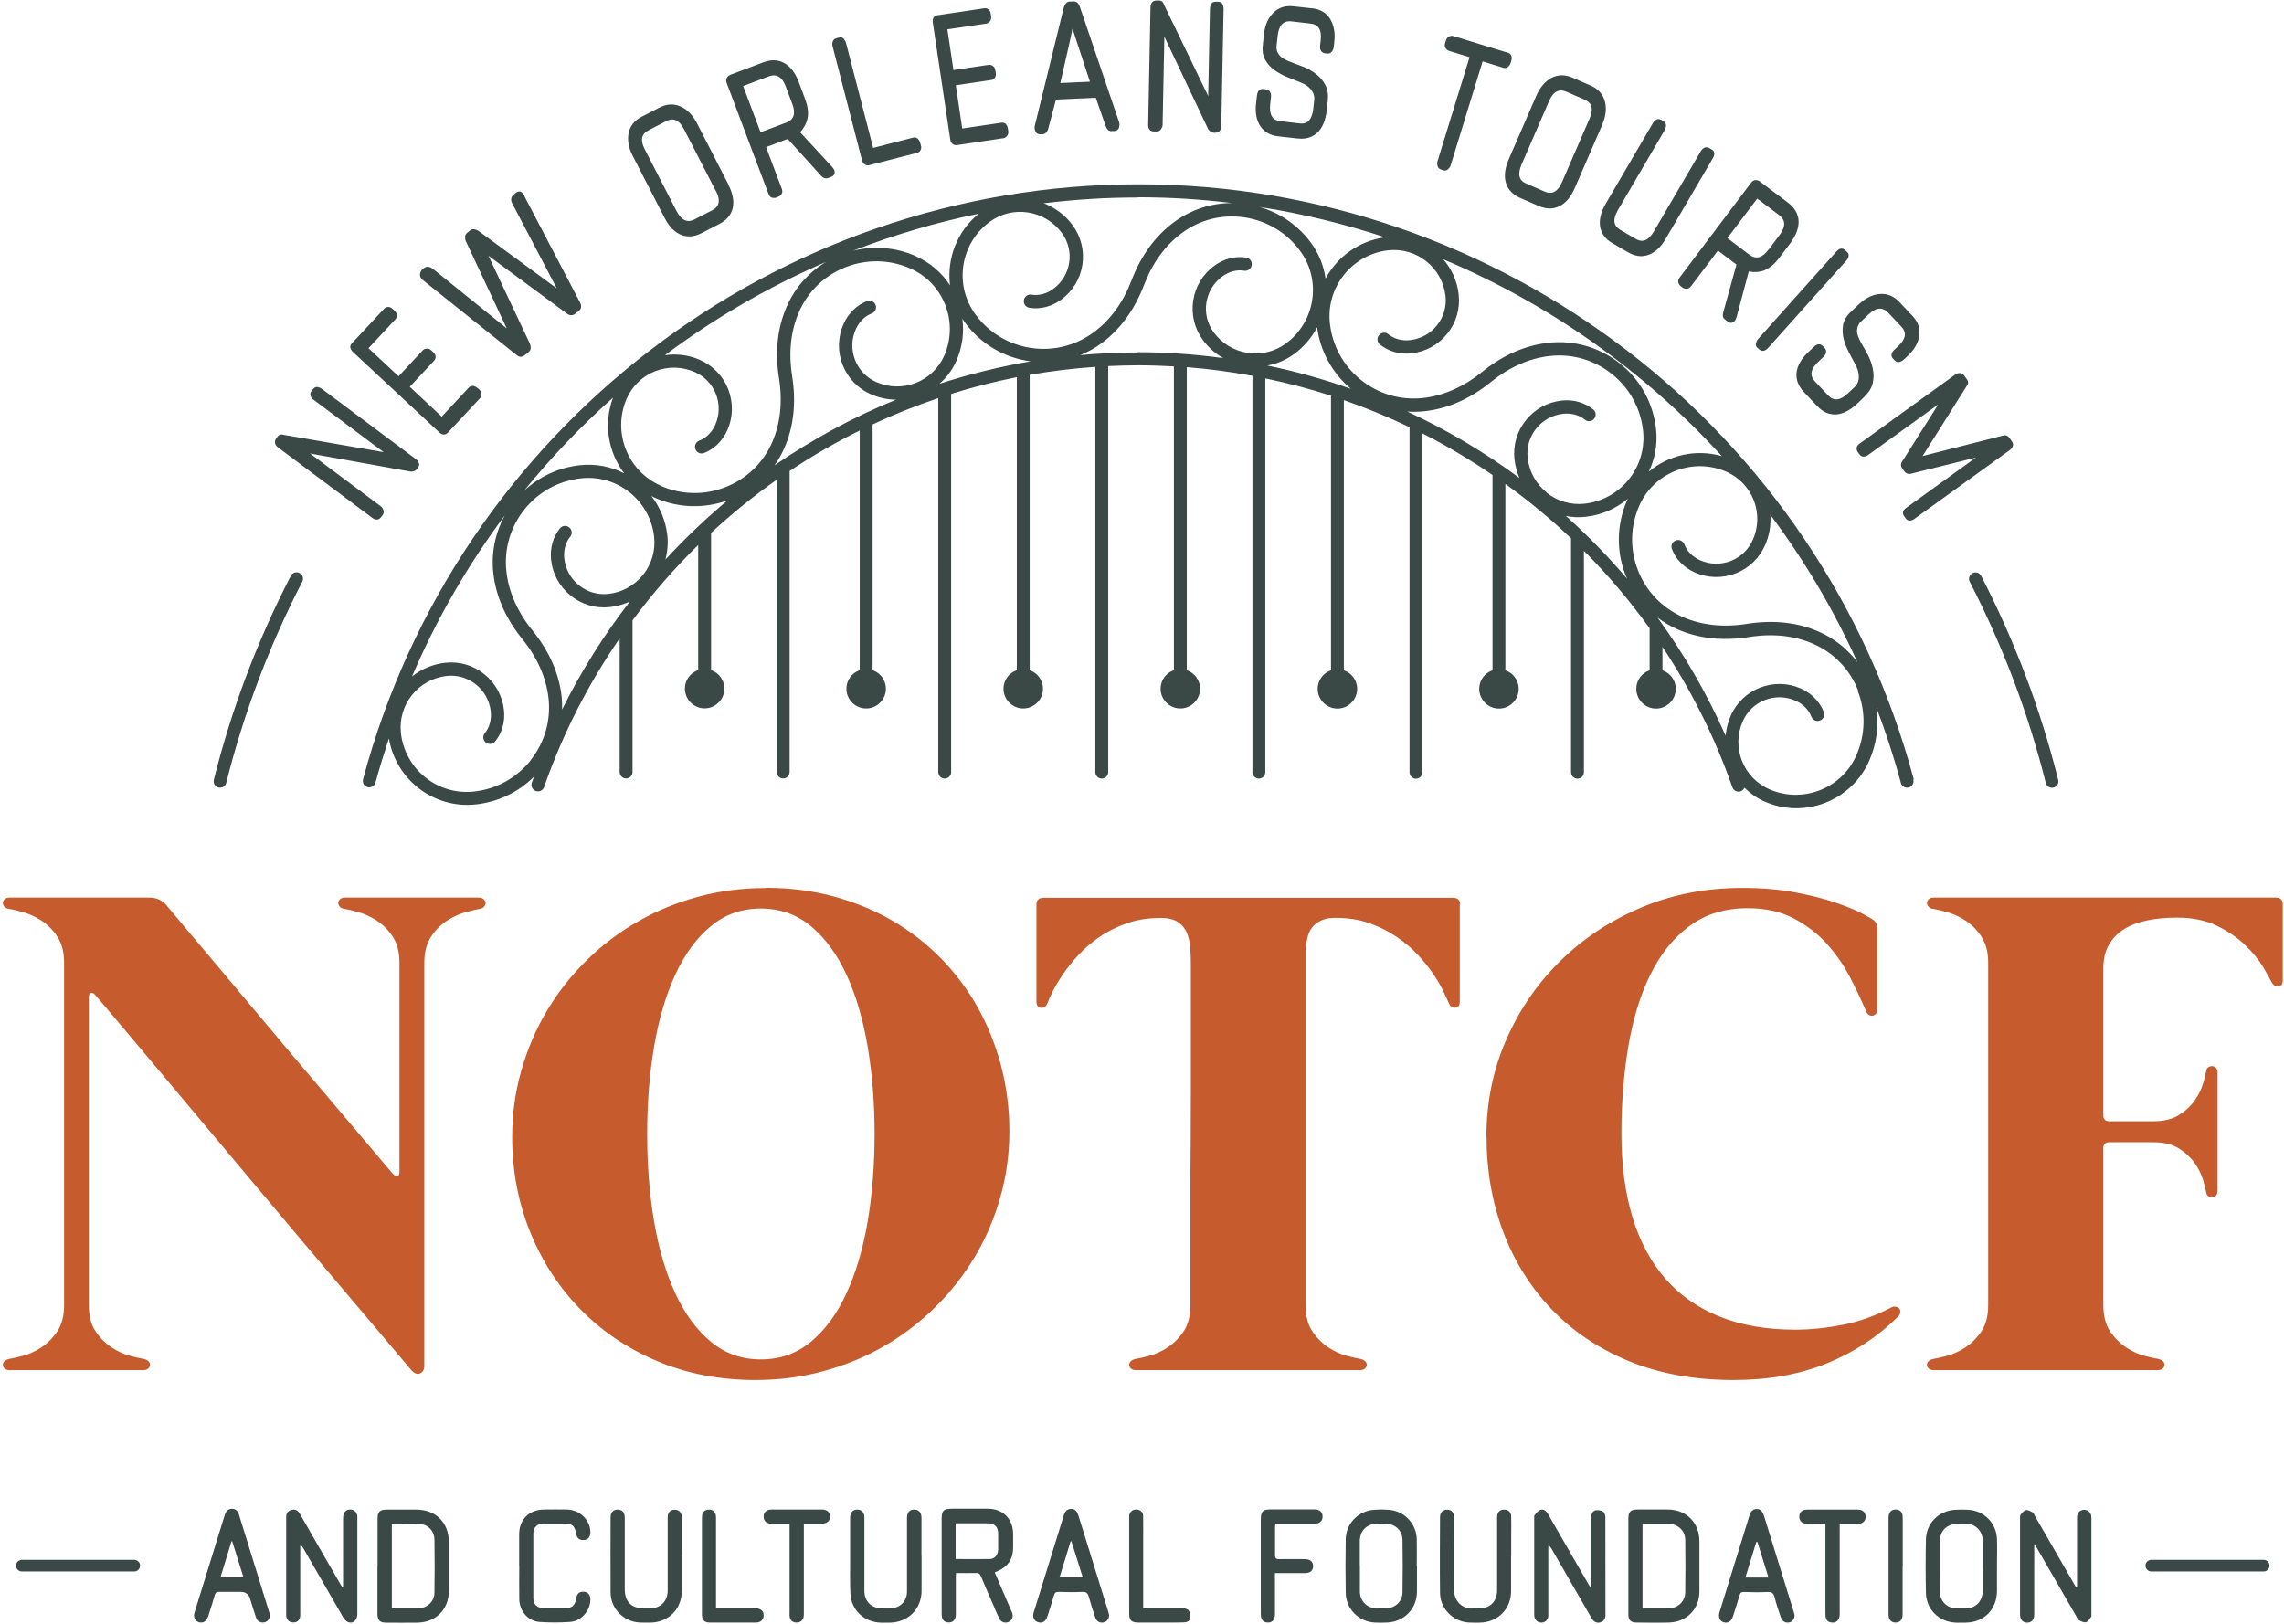
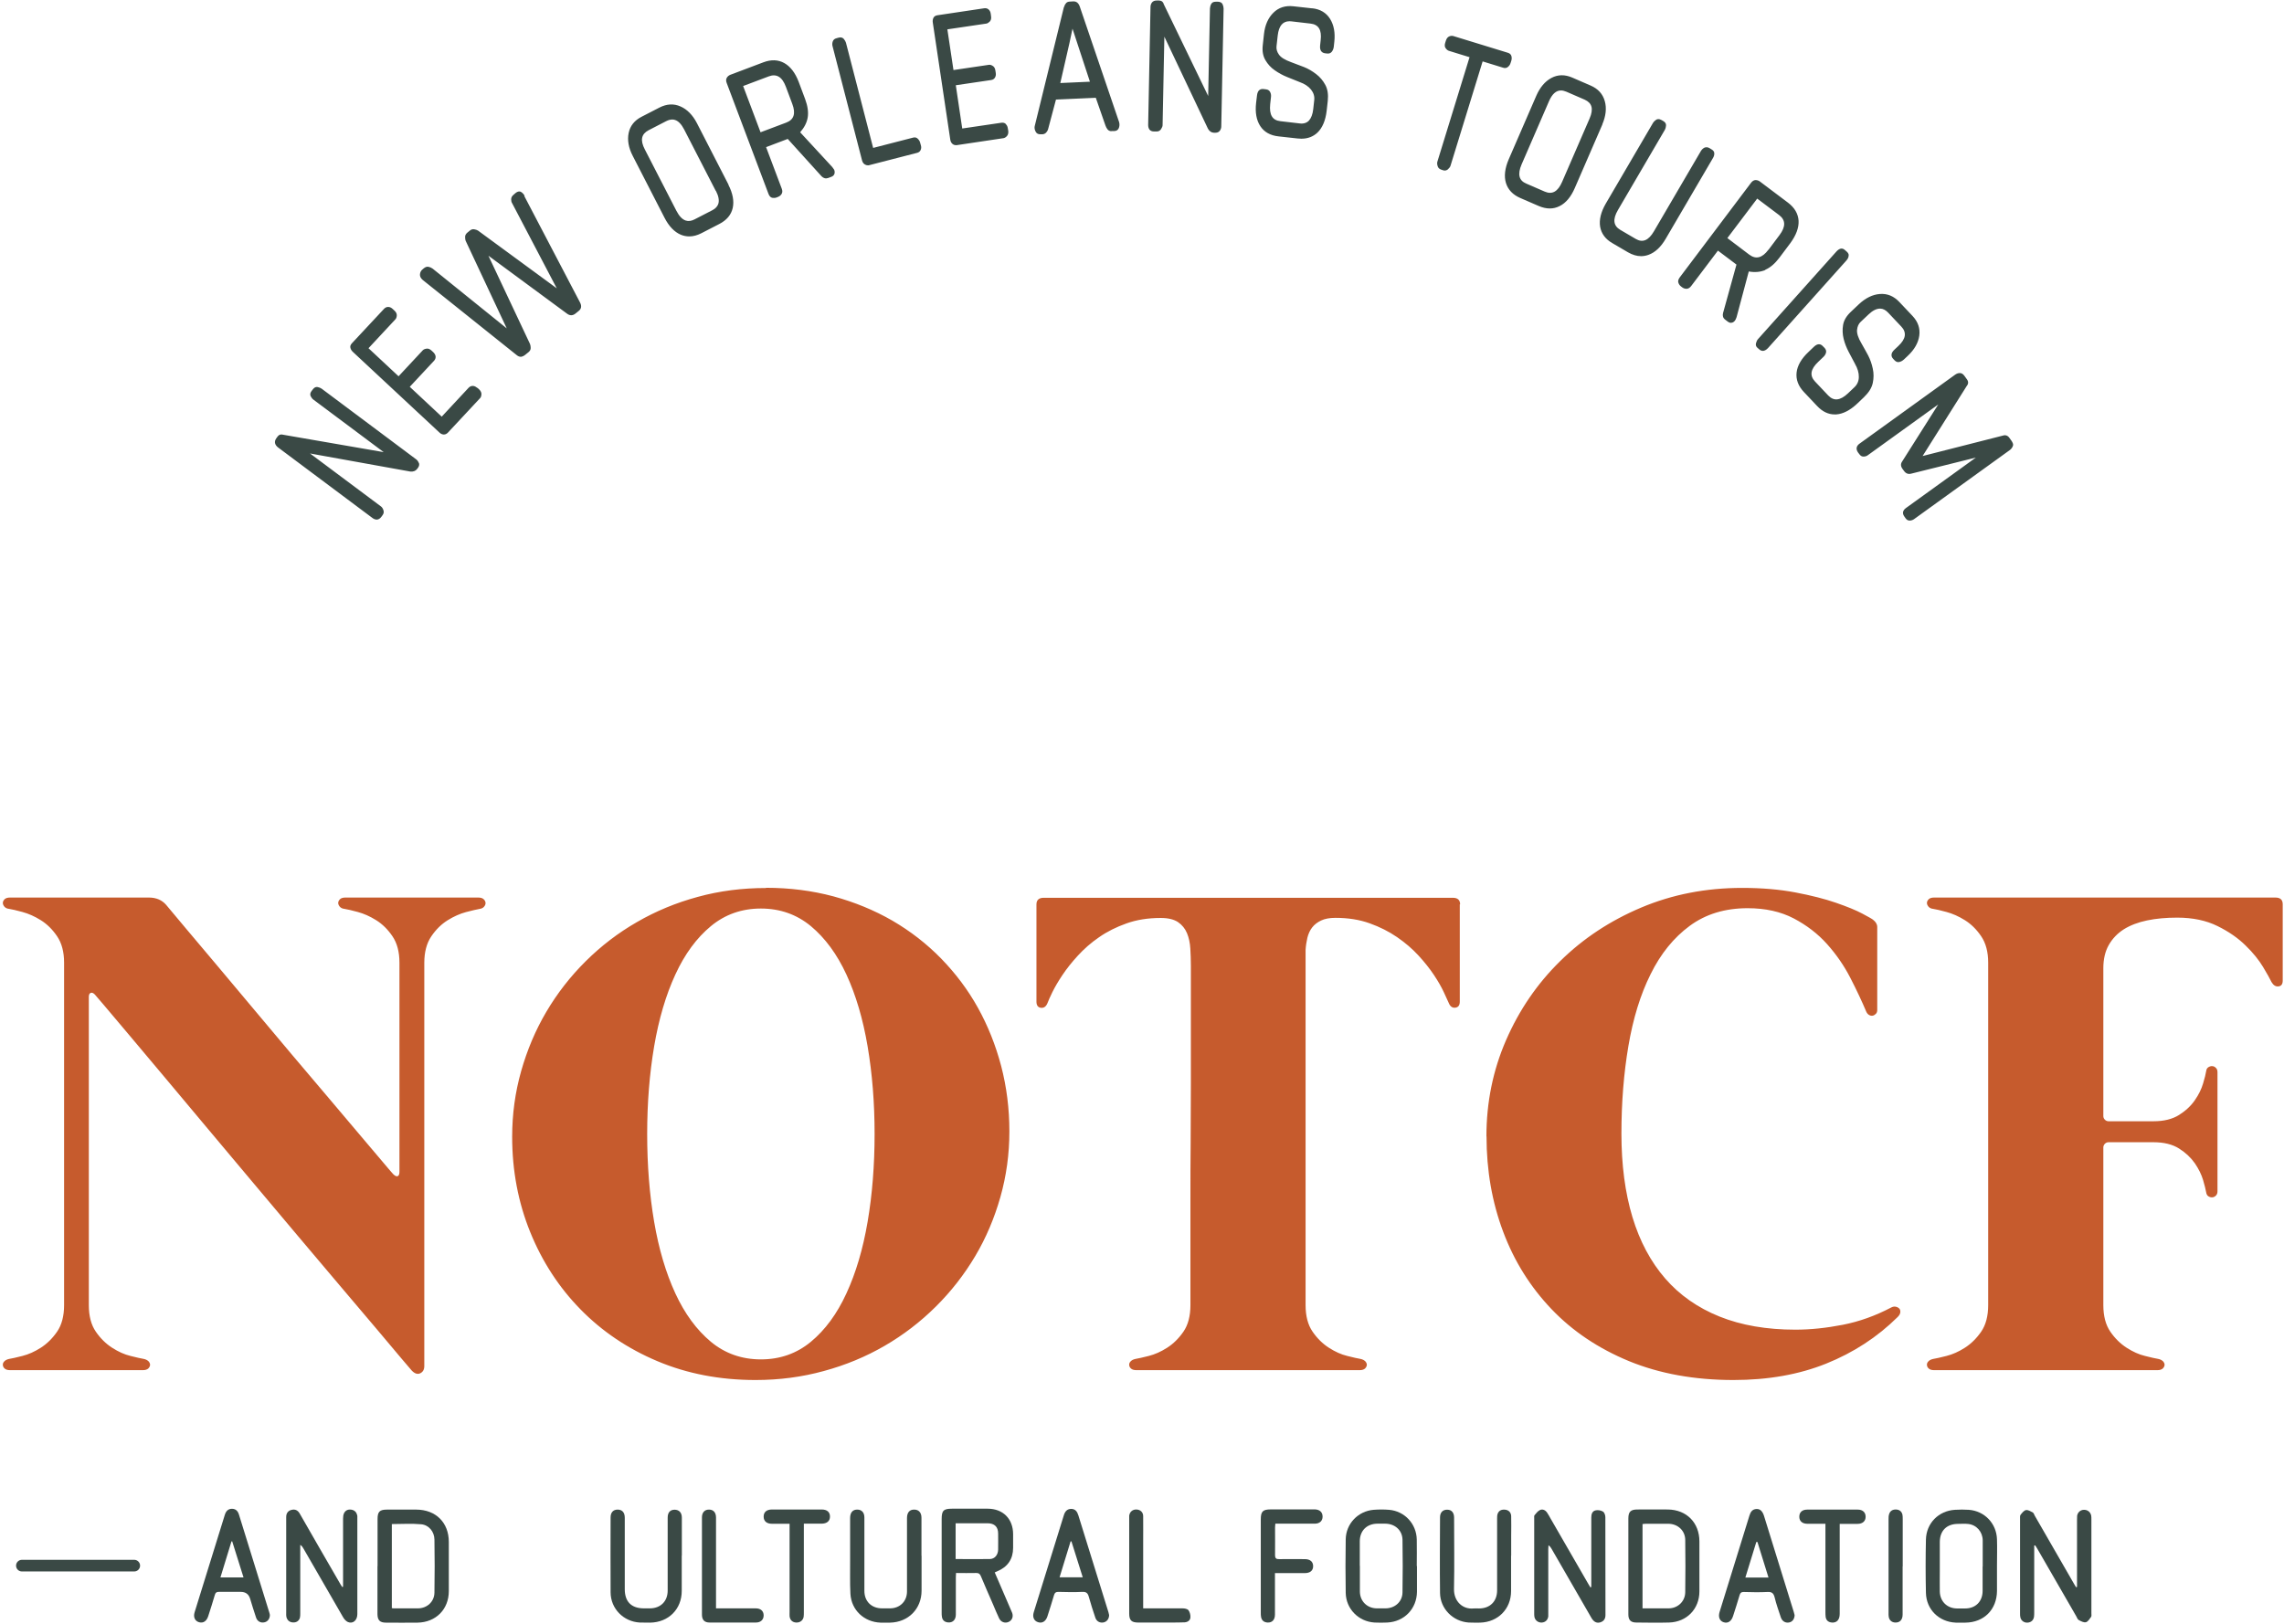
<svg xmlns="http://www.w3.org/2000/svg" width="744" height="529" viewBox="0 0 744 529" fill="none">
  <path d="M157.546 292.983C157.908 293.309 158.125 293.706 158.161 294.14C158.197 294.573 158.052 294.971 157.691 295.405C157.366 295.838 156.824 296.055 156.137 296.163C155.234 296.308 153.788 296.669 151.801 297.175C149.813 297.717 147.826 298.585 145.802 299.849C143.778 301.114 142.008 302.849 140.49 305.089C138.972 307.33 138.213 310.221 138.213 313.69V445.084C138.213 446.241 137.779 447 136.912 447.433C136.045 447.867 135.105 447.578 134.13 446.566C133.913 446.349 132.793 445.012 130.769 442.627C128.745 440.242 126.071 437.062 122.746 433.087C119.386 429.148 115.519 424.559 111.11 419.355C106.702 414.151 102.04 408.622 97.125 402.804C92.211 396.986 87.188 390.987 82.02 384.844C76.852 378.701 71.829 372.702 66.951 366.884C62.072 361.066 57.483 355.573 53.146 350.405C48.81 345.238 45.016 340.72 41.727 336.818C38.475 332.951 35.837 329.843 33.921 327.567C31.97 325.29 30.958 324.097 30.886 324.025C30.344 323.483 29.91 323.339 29.513 323.519C29.115 323.7 28.934 324.134 28.934 324.82V425.209C28.934 428.787 29.693 431.678 31.211 433.882C32.729 436.086 34.5 437.821 36.523 439.122C38.547 440.423 40.535 441.326 42.522 441.796C44.51 442.302 45.955 442.627 46.858 442.772C47.545 442.916 48.051 443.205 48.412 443.567C48.738 443.964 48.918 444.362 48.882 444.759C48.846 445.193 48.629 445.554 48.268 445.916C47.87 446.241 47.328 446.422 46.569 446.422H3.241C2.482 446.422 1.904 446.241 1.543 445.916C1.145 445.59 0.964 445.193 0.928 444.759C0.892 444.326 1.037 443.928 1.398 443.567C1.723 443.205 2.265 442.916 2.952 442.772C3.855 442.627 5.301 442.302 7.288 441.796C9.276 441.29 11.264 440.423 13.287 439.122C15.311 437.821 17.081 436.086 18.599 433.882C20.117 431.678 20.876 428.787 20.876 425.209V313.654C20.876 310.148 20.117 307.294 18.599 305.053C17.081 302.813 15.311 301.078 13.287 299.813C11.264 298.548 9.276 297.681 7.288 297.139C5.301 296.597 3.855 296.272 2.952 296.127C2.265 296.055 1.759 295.802 1.398 295.368C1.073 294.935 0.892 294.537 0.928 294.104C0.964 293.67 1.181 293.309 1.543 292.947C1.904 292.622 2.482 292.441 3.241 292.441H48.521C50.87 292.441 52.749 293.236 54.122 294.826C55.568 296.561 57.736 299.163 60.627 302.596C63.518 306.029 66.806 309.932 70.492 314.304C74.178 318.677 78.117 323.375 82.345 328.434C86.573 333.493 90.801 338.516 94.993 343.503C99.221 348.49 103.269 353.296 107.207 357.922C111.11 362.547 114.616 366.703 117.651 370.281C120.687 373.894 123.144 376.785 125.023 378.99C126.902 381.194 127.878 382.387 128.059 382.531C128.673 383.145 129.143 383.362 129.54 383.218C129.902 383.073 130.118 382.603 130.118 381.845V313.654C130.118 310.148 129.36 307.294 127.842 305.053C126.324 302.813 124.553 301.078 122.53 299.813C120.506 298.548 118.518 297.681 116.531 297.139C114.543 296.597 113.098 296.272 112.194 296.127C111.508 296.055 111.002 295.802 110.641 295.368C110.315 294.935 110.135 294.537 110.171 294.104C110.207 293.67 110.424 293.309 110.785 292.947C111.146 292.622 111.725 292.441 112.483 292.441H155.812C156.571 292.441 157.149 292.622 157.51 292.947L157.546 292.983ZM249.552 289.261C257.249 289.261 264.548 290.201 271.451 292.044C278.353 293.923 284.785 296.561 290.676 299.958C296.566 303.391 301.878 307.51 306.576 312.317C311.274 317.159 315.285 322.471 318.537 328.325C321.79 334.18 324.319 340.504 326.126 347.334C327.897 354.127 328.8 361.246 328.8 368.618C328.8 375.99 327.825 383.109 325.873 390.012C323.922 396.878 321.211 403.31 317.67 409.273C314.129 415.235 309.864 420.728 304.841 425.715C299.818 430.702 294.253 434.966 288.146 438.508C282.039 442.049 275.426 444.795 268.343 446.711C261.26 448.662 253.852 449.638 246.119 449.638C234.482 449.638 223.822 447.578 214.137 443.494C204.452 439.411 196.105 433.774 189.094 426.618C182.084 419.463 176.627 411.079 172.724 401.467C168.821 391.855 166.834 381.483 166.834 370.389C166.834 363.017 167.809 355.898 169.761 348.996C171.712 342.13 174.423 335.661 177.964 329.663C181.505 323.664 185.77 318.171 190.793 313.184C195.816 308.197 201.381 303.933 207.488 300.428C213.595 296.886 220.208 294.14 227.291 292.224C234.374 290.273 241.782 289.334 249.515 289.334L249.552 289.261ZM247.853 442.916C254.105 442.916 259.525 441.001 264.151 437.17C268.777 433.34 272.643 428.1 275.715 421.415C278.786 414.765 281.099 406.996 282.617 398.106C284.135 389.216 284.894 379.676 284.894 369.486C284.894 359.295 284.135 349.863 282.617 340.901C281.099 331.975 278.786 324.17 275.715 317.52C272.643 310.871 268.777 305.631 264.151 301.765C259.525 297.934 254.069 296.019 247.853 296.019C241.638 296.019 236.181 297.934 231.555 301.765C226.93 305.595 223.063 310.835 219.991 317.52C216.92 324.17 214.607 331.975 213.089 340.901C211.571 349.827 210.813 359.367 210.813 369.486C210.813 379.604 211.571 389.216 213.089 398.106C214.607 406.996 216.92 414.765 219.991 421.415C223.063 428.064 226.93 433.304 231.555 437.17C236.181 441.001 241.638 442.916 247.853 442.916ZM475.517 294.646V326.338C475.517 327.567 475.011 328.217 474.035 328.325C473.06 328.434 472.337 327.892 471.867 326.663C471.578 325.977 471.036 324.82 470.277 323.194C469.518 321.568 468.47 319.725 467.097 317.665C465.724 315.605 464.061 313.509 462.074 311.341C460.086 309.173 457.774 307.185 455.099 305.342C452.425 303.499 449.462 302.018 446.137 300.825C442.813 299.633 439.127 299.054 435.007 299.054C433.092 299.054 431.538 299.344 430.346 299.922C429.117 300.5 428.141 301.259 427.418 302.198C426.696 303.138 426.19 304.258 425.865 305.559C425.575 306.86 425.359 308.197 425.286 309.534V425.209C425.286 428.787 426.045 431.678 427.563 433.882C429.081 436.086 430.851 437.821 432.875 439.122C434.899 440.423 436.886 441.326 438.874 441.796C440.861 442.302 442.307 442.627 443.21 442.772C443.897 442.916 444.403 443.205 444.764 443.567C445.089 443.964 445.27 444.362 445.234 444.759C445.198 445.193 444.981 445.554 444.62 445.916C444.222 446.241 443.68 446.422 442.921 446.422H370.141C369.382 446.422 368.804 446.241 368.443 445.916C368.045 445.59 367.864 445.193 367.828 444.759C367.792 444.326 367.937 443.928 368.298 443.567C368.623 443.205 369.165 442.916 369.852 442.772C370.755 442.627 372.201 442.302 374.188 441.796C376.176 441.29 378.164 440.423 380.187 439.122C382.211 437.821 383.982 436.086 385.499 433.882C387.017 431.678 387.776 428.787 387.776 425.209V390.77C387.776 384.699 387.776 378.448 387.848 372.015C387.884 365.583 387.921 359.259 387.921 352.971V314.702C387.921 312.786 387.848 310.907 387.74 309.064C387.632 307.185 387.27 305.523 386.656 304.041C386.041 302.56 385.066 301.367 383.765 300.464C382.428 299.56 380.549 299.091 378.127 299.091C374.008 299.091 370.286 299.669 366.961 300.861C363.6 302.054 360.637 303.535 357.999 305.378C355.361 307.185 353.084 309.209 351.097 311.377C349.109 313.545 347.447 315.641 346.074 317.701C344.701 319.761 343.616 321.604 342.821 323.23C342.026 324.856 341.521 326.013 341.268 326.699C340.798 327.928 340.075 328.47 339.099 328.362C338.124 328.253 337.618 327.567 337.618 326.374V294.682C337.618 293.236 338.413 292.514 340.003 292.514H473.24C474.83 292.514 475.625 293.236 475.625 294.682L475.517 294.646ZM484.19 370.281C484.19 359.187 486.322 348.707 490.586 338.914C494.85 329.12 500.704 320.52 508.221 313.148C515.701 305.776 524.519 299.958 534.637 295.694C544.756 291.429 555.705 289.297 567.486 289.297C573.954 289.297 579.736 289.803 584.868 290.779C589.999 291.755 594.408 292.875 598.058 294.14C601.708 295.405 604.563 296.561 606.659 297.681C608.754 298.801 609.911 299.452 610.128 299.669C611.031 300.355 611.501 301.15 611.501 302.054V329.084C611.501 329.626 611.356 330.024 611.031 330.349C610.706 330.674 610.381 330.855 610.019 330.927C609.622 331 609.26 330.927 608.863 330.711C608.465 330.494 608.176 330.132 607.959 329.699C606.514 326.266 604.779 322.58 602.756 318.641C600.732 314.702 598.202 311.016 595.167 307.619C592.131 304.222 588.482 301.439 584.29 299.235C580.062 297.031 575.075 295.91 569.293 295.91C561.921 295.91 555.633 297.826 550.429 301.656C545.225 305.487 540.961 310.727 537.673 317.412C534.348 324.061 531.963 331.867 530.445 340.793C528.928 349.719 528.169 359.259 528.169 369.377C528.169 379.496 529.361 388.602 531.746 396.516C534.131 404.43 537.709 411.116 542.407 416.536C547.105 421.957 553.031 426.112 560.15 428.967C567.269 431.822 575.508 433.232 584.832 433.232C589.782 433.232 594.914 432.689 600.298 431.641C605.647 430.593 610.887 428.714 615.982 426.04C616.524 425.751 617.03 425.643 617.536 425.751C618.042 425.86 618.403 426.076 618.692 426.365C618.945 426.655 619.054 427.052 619.017 427.558C618.981 428.064 618.692 428.57 618.15 429.112C611.537 435.653 603.768 440.712 594.878 444.289C585.988 447.867 575.906 449.638 564.667 449.638C551.983 449.638 540.636 447.578 530.662 443.494C520.688 439.375 512.268 433.737 505.402 426.546C498.536 419.355 493.26 410.971 489.647 401.322C486.033 391.71 484.226 381.339 484.226 370.245L484.19 370.281ZM743.582 294.646V319.508C743.582 320.664 743.112 321.279 742.209 321.387C741.305 321.496 740.546 321.026 739.932 319.978C739.462 319.002 738.559 317.34 737.186 315.063C735.812 312.786 733.933 310.438 731.476 308.053C729.055 305.667 726.019 303.535 722.333 301.729C718.684 299.922 714.311 298.982 709.216 298.982C705.638 298.982 702.386 299.271 699.422 299.886C696.459 300.5 693.93 301.476 691.834 302.777C689.738 304.114 688.112 305.812 686.919 307.908C685.726 310.004 685.148 312.534 685.148 315.497V365.33V363.631C685.148 364.101 685.329 364.499 685.654 364.824C685.979 365.149 686.413 365.33 686.847 365.33H701.446C704.879 365.33 707.662 364.643 709.83 363.27C711.998 361.897 713.697 360.307 714.961 358.464C716.226 356.657 717.094 354.85 717.636 353.043C718.178 351.273 718.503 349.899 718.647 348.996C718.72 348.382 718.973 347.948 719.406 347.695C719.84 347.442 720.237 347.334 720.671 347.37C721.105 347.406 721.466 347.587 721.827 347.948C722.189 348.309 722.333 348.779 722.333 349.357V388.132C722.333 388.747 722.153 389.216 721.827 389.542C721.502 389.867 721.105 390.084 720.671 390.12C720.237 390.156 719.84 390.048 719.406 389.795C718.973 389.542 718.756 389.108 718.647 388.494C718.503 387.59 718.141 386.217 717.636 384.446C717.094 382.676 716.226 380.869 714.961 379.026C713.697 377.219 711.998 375.593 709.83 374.22C707.662 372.846 704.879 372.16 701.446 372.16H686.847C686.377 372.16 685.979 372.34 685.654 372.666C685.329 372.991 685.148 373.425 685.148 373.858V372.16V425.209C685.148 428.787 685.907 431.678 687.425 433.882C688.943 436.086 690.713 437.821 692.737 439.122C694.761 440.423 696.748 441.326 698.736 441.796C700.723 442.302 702.169 442.627 703.072 442.772C703.759 442.916 704.265 443.205 704.626 443.567C704.951 443.964 705.132 444.362 705.096 444.759C705.06 445.193 704.843 445.554 704.482 445.916C704.084 446.241 703.542 446.422 702.783 446.422H630.003C629.244 446.422 628.666 446.241 628.305 445.916C627.907 445.59 627.726 445.193 627.69 444.759C627.654 444.326 627.799 443.928 628.16 443.567C628.485 443.205 629.027 442.916 629.714 442.772C630.617 442.627 632.063 442.302 634.05 441.796C636.038 441.29 638.025 440.423 640.049 439.122C642.073 437.821 643.844 436.086 645.361 433.882C646.879 431.678 647.638 428.787 647.638 425.209V313.654C647.638 310.148 646.879 307.294 645.361 305.053C643.844 302.813 642.073 301.078 640.049 299.813C638.025 298.548 636.038 297.681 634.05 297.139C632.063 296.597 630.617 296.272 629.714 296.127C629.027 296.055 628.521 295.802 628.16 295.368C627.835 294.935 627.654 294.537 627.69 294.104C627.726 293.67 627.943 293.309 628.305 292.947C628.666 292.622 629.244 292.441 630.003 292.441H741.197C742.787 292.441 743.582 293.164 743.582 294.61V294.646Z" fill="#C65B2D" />
  <path d="M136.443 150.786C136.66 151.292 136.551 151.834 136.19 152.376L135.828 152.846C135.359 153.46 134.636 153.713 133.66 153.641L100.992 147.75L124.12 165.024C124.445 165.277 124.698 165.638 124.879 166.18C125.096 166.759 125.023 167.301 124.626 167.843L124.228 168.385C123.795 168.963 123.325 169.252 122.819 169.288C122.819 169.288 122.747 169.288 122.711 169.288C122.241 169.288 121.771 169.107 121.337 168.782L90.549 145.763C90.079 145.402 89.754 144.968 89.609 144.462C89.464 143.92 89.609 143.378 90.007 142.8L90.404 142.258C90.693 141.86 91.055 141.643 91.452 141.571C91.813 141.571 92.066 141.571 92.211 141.643L124.987 147.317L102.112 130.224C101.751 129.971 101.462 129.574 101.209 129.104C100.956 128.598 101.028 128.02 101.462 127.441L101.932 126.827C102.365 126.249 102.907 125.996 103.449 126.104C103.992 126.213 104.425 126.393 104.787 126.646L135.575 149.666C135.937 149.955 136.226 150.316 136.407 150.822L136.443 150.786ZM155.451 126.393C155.017 125.996 154.511 125.743 154.041 125.743C154.041 125.743 153.969 125.743 153.933 125.743C153.463 125.743 153.03 125.96 152.668 126.321L143.887 135.753L133.479 126.032L141.393 117.54C141.791 117.106 141.936 116.636 141.899 116.13C141.827 115.625 141.574 115.191 141.141 114.757L140.598 114.251C140.056 113.745 139.478 113.492 138.936 113.601C138.394 113.673 137.997 113.854 137.744 114.107L129.83 122.599L120.036 113.456L128.818 104.025C129.071 103.735 129.215 103.338 129.251 102.796C129.288 102.254 129.035 101.712 128.529 101.242L127.914 100.664C127.481 100.266 127.011 100.013 126.505 100.013C125.999 99.977 125.529 100.194 125.132 100.592L114.616 111.866C114.182 112.336 114.002 112.842 114.146 113.348C114.254 113.818 114.544 114.288 114.977 114.685L143.092 140.884C143.526 141.318 143.995 141.535 144.501 141.571C144.537 141.571 144.574 141.571 144.61 141.571C145.079 141.571 145.513 141.354 145.874 140.993L156.39 129.718C156.643 129.465 156.788 129.031 156.824 128.489C156.86 127.947 156.607 127.405 156.137 126.935L155.523 126.357L155.451 126.393ZM170.881 63.84C170.737 63.443 170.412 63.045 169.906 62.648C169.508 62.358 168.858 62.142 167.882 62.937L167.304 63.443C166.762 63.876 166.509 64.382 166.509 64.96C166.509 65.466 166.617 65.9 166.834 66.225L181.361 93.942L155.74 75.151C155.379 74.934 154.981 74.79 154.511 74.717C154.005 74.609 153.499 74.754 153.066 75.115L152.235 75.802C151.801 76.163 151.548 76.597 151.512 77.066C151.512 77.5 151.512 77.97 151.693 78.476L165.063 106.988L140.96 87.546C140.526 87.221 140.093 87.04 139.587 86.932C139.081 86.823 138.575 87.004 138.069 87.401L137.563 87.835C137.129 88.197 136.876 88.702 136.804 89.353C136.732 90.003 137.021 90.618 137.671 91.196L168.171 115.588C168.677 116.022 169.147 116.239 169.58 116.239C169.653 116.239 169.689 116.239 169.761 116.239C170.195 116.167 170.665 115.95 171.062 115.625L172.182 114.721C172.616 114.36 172.869 113.926 172.869 113.384C172.869 112.914 172.797 112.481 172.652 112.083L159.101 83.318L184.686 102.182C185.625 102.904 186.565 102.868 187.432 102.182L188.552 101.278C189.384 100.592 189.528 99.688 188.95 98.568L170.809 63.912L170.881 63.84ZM237.265 60.19C238.711 63.009 239.181 65.575 238.675 67.779C238.169 70.019 236.687 71.754 234.302 72.983L228.484 75.982C227.147 76.669 225.81 77.03 224.545 77.03C223.605 77.03 222.702 76.85 221.799 76.488C219.703 75.621 217.896 73.742 216.45 70.923L206.115 50.795C204.742 48.157 204.308 45.627 204.778 43.35C205.248 41.038 206.657 39.231 209.006 38.038L214.824 35.039C217.173 33.846 219.45 33.702 221.654 34.677C223.822 35.617 225.629 37.46 227.002 40.098L237.338 60.226L237.265 60.19ZM233.146 62.178L222.847 42.158C221.979 40.495 221.004 39.447 219.883 39.086C219.594 38.978 219.269 38.942 218.98 38.942C218.366 38.942 217.715 39.122 217.065 39.447L211.247 42.447C210.09 43.061 209.404 43.856 209.187 44.868C208.97 45.916 209.259 47.181 210.054 48.699L220.353 68.719C221.257 70.453 222.268 71.501 223.389 71.862C224.256 72.152 225.195 72.007 226.207 71.501L232.025 68.502C233.037 67.996 233.688 67.273 233.977 66.442C234.338 65.322 234.085 63.876 233.182 62.142L233.146 62.178ZM271.559 55.023C271.74 55.276 271.848 55.565 271.885 55.89C271.921 56.215 271.885 56.54 271.704 56.866C271.559 57.191 271.234 57.444 270.764 57.624L269.789 57.986C268.994 58.275 268.271 58.094 267.62 57.444L256.599 45.266L249.552 47.94L254.647 61.455C254.9 62.105 254.9 62.648 254.647 63.117C254.394 63.587 253.997 63.912 253.491 64.129L252.949 64.346C252.696 64.454 252.443 64.491 252.118 64.491C251.937 64.491 251.756 64.491 251.576 64.454C251.033 64.346 250.6 63.912 250.311 63.117L236.723 27.052C236.47 26.402 236.47 25.86 236.723 25.39C236.976 24.92 237.374 24.595 237.88 24.378L248.685 20.295C251.178 19.355 253.491 19.428 255.478 20.548C257.466 21.668 259.056 23.728 260.176 26.691L262.272 32.292C263.103 34.533 263.392 36.557 263.103 38.291C262.814 39.99 261.983 41.58 260.646 43.097L271.09 54.408C271.234 54.589 271.379 54.806 271.559 55.059V55.023ZM258.08 33.846L255.984 28.245C255.37 26.619 254.611 25.535 253.671 24.993C252.768 24.451 251.648 24.415 250.419 24.884L242.071 28.028L247.745 43.097L256.093 39.953C258.622 39.014 259.273 36.99 258.08 33.846ZM299.71 46.422C299.602 45.988 299.349 45.591 298.951 45.193C298.554 44.796 298.048 44.687 297.47 44.832L284.424 48.193L275.571 13.935C275.462 13.573 275.245 13.14 274.884 12.706C274.486 12.236 273.908 12.056 273.149 12.272L272.499 12.453C271.885 12.598 271.451 12.959 271.27 13.501C271.09 14.007 271.053 14.549 271.198 15.055L280.81 52.276C280.955 52.854 281.28 53.324 281.714 53.577C282.003 53.758 282.328 53.866 282.69 53.866C282.87 53.866 283.051 53.866 283.232 53.794L298.807 49.783C299.313 49.638 299.674 49.349 299.891 48.879C300.108 48.41 300.144 47.904 299.963 47.325L299.71 46.422ZM327.644 40.387C327.247 40.026 326.777 39.917 326.199 39.99L313.442 41.869L311.346 27.775L322.838 26.077C323.416 26.005 323.85 25.715 324.103 25.282C324.356 24.848 324.464 24.342 324.356 23.728L324.247 23.005C324.139 22.246 323.85 21.74 323.344 21.451C322.874 21.162 322.477 21.054 322.079 21.126L310.587 22.825L308.6 9.562L321.32 7.683C321.682 7.611 322.043 7.394 322.44 6.996C322.802 6.563 322.946 6.021 322.838 5.334L322.73 4.503C322.657 3.889 322.404 3.419 322.043 3.094C321.645 2.732 321.176 2.624 320.597 2.696L305.348 4.973C304.697 5.081 304.263 5.37 304.047 5.84C303.83 6.31 303.758 6.816 303.866 7.43L309.539 45.446C309.612 46.061 309.865 46.53 310.226 46.856C310.551 47.145 310.913 47.289 311.346 47.289C311.455 47.289 311.563 47.289 311.672 47.289L326.921 45.013C327.283 44.94 327.644 44.724 328.006 44.326C328.367 43.928 328.511 43.35 328.439 42.664L328.295 41.833C328.222 41.218 327.969 40.748 327.608 40.423L327.644 40.387ZM364.576 39.953C364.721 40.495 364.685 41.074 364.468 41.688C364.215 42.339 363.709 42.664 362.986 42.7H362.119C362.119 42.7 362.047 42.736 362.011 42.736C361.469 42.736 361.071 42.519 360.746 42.122C360.457 41.724 360.24 41.327 360.095 40.893L356.951 31.859L343.978 32.437L341.449 41.941C341.34 42.411 341.123 42.808 340.834 43.133C340.509 43.495 340.111 43.712 339.606 43.748H338.919C338.919 43.748 338.847 43.748 338.811 43.748C338.124 43.748 337.618 43.459 337.329 42.844C337.04 42.266 336.931 41.688 337.04 41.146L346.544 2.371C346.544 2.371 346.725 2.118 346.761 1.901C346.833 1.648 346.905 1.467 347.086 1.287C347.339 0.817 347.773 0.564 348.351 0.528L349.616 0.456C349.616 0.456 349.688 0.456 349.724 0.456C350.664 0.456 351.314 0.998 351.712 2.082L364.576 39.881V39.953ZM355.036 26.619L349.363 9.345C348.748 12.417 348.026 15.597 347.267 18.849C346.472 22.282 345.857 24.993 345.388 27.052L355.036 26.619ZM396.811 0.564H396.052C396.052 0.564 396.016 0.564 395.979 0.564C395.293 0.564 394.787 0.817 394.534 1.323C394.281 1.793 394.173 2.262 394.136 2.732L393.558 31.281L379.067 1.323C379.067 1.142 378.923 0.925 378.706 0.636C378.453 0.347 378.055 0.203 377.55 0.167H376.863C376.863 0.167 376.827 0.167 376.791 0.167C376.104 0.167 375.598 0.383 375.273 0.781C374.948 1.178 374.767 1.72 374.767 2.299L374.008 40.712C374.008 41.327 374.153 41.833 374.442 42.23C374.767 42.628 375.273 42.844 375.996 42.844H376.682C376.682 42.844 376.718 42.844 376.755 42.844C377.369 42.844 377.875 42.592 378.2 42.086C378.525 41.58 378.706 41.146 378.706 40.785L379.284 11.947L393.486 41.941C393.956 42.772 394.606 43.206 395.365 43.242H395.943C395.943 43.242 395.943 43.242 395.979 43.242C396.594 43.242 397.064 42.989 397.389 42.555C397.678 42.122 397.822 41.652 397.822 41.218L398.581 2.805C398.581 2.371 398.473 1.901 398.256 1.395C398.003 0.853 397.497 0.6 396.775 0.564H396.811ZM427.527 2.732L421.312 2.046C418.71 1.757 416.505 2.443 414.807 4.142C413.108 5.804 412.06 8.153 411.735 11.08L411.338 14.73C411.121 16.645 411.41 18.271 412.205 19.608C412.964 20.909 413.976 22.029 415.241 22.897C416.469 23.764 417.842 24.523 419.288 25.101C420.733 25.679 422.07 26.221 423.335 26.727C424.961 27.305 426.226 28.137 427.057 29.185C427.889 30.233 428.25 31.389 428.105 32.618L427.78 35.545C427.599 37.243 427.094 38.508 426.371 39.303C425.648 40.062 424.6 40.387 423.299 40.206L417.084 39.484C415.783 39.339 414.843 38.833 414.301 37.894C413.759 36.99 413.578 35.653 413.759 33.919L414.012 31.642C414.084 31.064 414.012 30.522 413.759 30.016C413.506 29.51 413.072 29.185 412.422 29.112L411.555 29.004C410.723 28.932 409.675 29.185 409.459 31.1L409.17 33.485C408.808 36.629 409.278 39.195 410.543 41.11C411.808 43.025 413.795 44.145 416.469 44.434L422.685 45.121C423.118 45.157 423.516 45.193 423.913 45.193C426.009 45.193 427.78 44.507 429.153 43.206C430.78 41.652 431.791 39.231 432.153 36.087L432.514 32.871C432.731 30.811 432.478 29.076 431.719 27.667C430.96 26.258 429.984 25.101 428.756 24.162C427.491 23.186 426.154 22.391 424.781 21.849C423.408 21.307 421.998 20.765 420.589 20.259C418.601 19.536 417.264 18.741 416.614 17.801C415.963 16.898 415.71 15.958 415.819 15.055L416.216 11.514C416.578 8.442 417.842 6.924 420.047 6.924C420.264 6.924 420.444 6.924 420.661 6.96L426.877 7.683C429.515 7.972 430.599 9.743 430.201 13.104L430.021 14.766C429.804 16.753 430.816 17.259 431.683 17.368L432.333 17.44C432.984 17.512 433.49 17.296 433.851 16.826C434.176 16.392 434.393 15.85 434.466 15.272L434.646 13.61C434.971 10.646 434.502 8.153 433.273 6.165C432.008 4.142 430.057 2.985 427.455 2.696L427.527 2.732ZM491.165 21.813C491.598 21.523 491.887 21.09 492.068 20.512L492.321 19.717C492.466 19.211 492.466 18.705 492.321 18.235C492.176 17.729 491.779 17.368 491.165 17.187L473.494 11.767C473.024 11.622 472.518 11.658 472.048 11.875C471.578 12.092 471.217 12.525 471 13.212L470.747 14.007C470.53 14.73 470.603 15.344 470.964 15.778C471.289 16.211 471.651 16.464 472.012 16.573L478.697 18.633L468.218 52.674C468.109 53.035 468.109 53.505 468.29 54.083C468.434 54.661 468.832 55.059 469.482 55.276L470.024 55.456C470.241 55.529 470.422 55.565 470.603 55.565C471 55.565 471.362 55.42 471.651 55.167C472.084 54.77 472.373 54.408 472.482 54.047L482.961 20.006L489.647 22.066C490.189 22.246 490.695 22.174 491.129 21.885L491.165 21.813ZM521.99 40.495L512.991 61.238C511.727 64.165 510.064 66.153 508.005 67.165C506.993 67.671 505.945 67.924 504.824 67.924C503.668 67.924 502.439 67.635 501.175 67.092L495.176 64.491C492.791 63.443 491.237 61.816 490.55 59.612C489.9 57.444 490.189 54.842 491.454 51.915L500.452 31.172C501.644 28.462 503.271 26.511 505.367 25.39C507.462 24.27 509.739 24.234 512.16 25.282L518.159 27.884C520.58 28.932 522.098 30.63 522.748 32.943C523.399 35.219 523.11 37.785 521.953 40.495H521.99ZM518.412 34.786C518.159 33.774 517.4 33.015 516.208 32.473L510.209 29.871C509.595 29.618 509.016 29.474 508.474 29.474C506.884 29.474 505.619 30.63 504.608 32.907L495.646 53.577C494.959 55.167 494.742 56.504 494.995 57.516C495.248 58.564 495.971 59.323 497.2 59.829L503.198 62.431C505.619 63.479 507.462 62.431 508.836 59.287L517.798 38.616C518.484 37.062 518.665 35.762 518.412 34.75V34.786ZM558.416 49.963C558.416 49.421 558.091 48.988 557.512 48.663L556.862 48.265C556.32 47.94 555.778 47.904 555.272 48.084C554.802 48.301 554.405 48.663 554.079 49.168L538.757 75.368C537.89 76.849 536.95 77.825 535.975 78.223C534.999 78.62 533.987 78.512 532.867 77.861L527.808 74.898C525.531 73.561 525.278 71.465 527.013 68.466L542.335 42.266C542.515 41.941 542.66 41.471 542.696 40.929C542.768 40.315 542.443 39.809 541.757 39.411L541.251 39.122C540.383 38.616 539.805 38.797 539.444 39.05C538.974 39.375 538.649 39.7 538.468 40.026L523.074 66.334C521.484 69.08 520.869 71.61 521.231 73.85C521.628 76.127 522.965 77.934 525.242 79.234L530.301 82.198C531.747 83.029 533.156 83.463 534.565 83.463C535.36 83.463 536.191 83.318 536.987 83.029C539.119 82.27 541.034 80.499 542.624 77.753L558.054 51.373C558.307 50.903 558.452 50.433 558.416 49.927V49.963ZM575.039 87.98C573.449 88.63 571.642 88.811 569.654 88.45L565.679 103.338C565.607 103.555 565.499 103.808 565.39 104.061C565.246 104.35 565.065 104.603 564.812 104.82C564.559 105.036 564.27 105.145 563.909 105.181C563.873 105.181 563.836 105.181 563.8 105.181C563.475 105.181 563.15 105.036 562.788 104.783L561.957 104.133C561.271 103.627 561.054 102.904 561.271 102.001L565.643 86.209L559.608 81.656L550.899 93.183C550.502 93.725 549.996 94.051 549.49 94.087C548.948 94.123 548.478 93.978 548.008 93.653L547.539 93.292C547.213 93.039 546.924 92.677 546.744 92.172C546.527 91.666 546.671 91.051 547.177 90.365L570.377 59.576C570.775 59.034 571.281 58.709 571.787 58.672C572.292 58.672 572.798 58.781 573.232 59.106L582.447 66.044C584.579 67.671 585.735 69.622 585.88 71.935C585.988 74.211 585.085 76.633 583.206 79.198L579.628 83.969C578.183 85.884 576.629 87.221 575.003 87.907L575.039 87.98ZM576.087 81.367L579.664 76.597C581.724 73.85 581.688 71.718 579.556 70.092L572.401 64.707L562.68 77.572L569.799 82.957C571.967 84.583 574.027 84.077 576.051 81.367H576.087ZM602.214 83.173C602.214 82.74 601.961 82.342 601.564 81.981L600.985 81.475C600.516 81.041 600.01 80.897 599.504 81.041C599.034 81.186 598.636 81.475 598.203 81.945L572.654 110.493C572.365 110.818 572.148 111.288 572.003 111.83C571.859 112.408 572.003 112.914 572.473 113.312L573.051 113.818C573.377 114.107 573.774 114.324 574.244 114.324C574.714 114.324 575.292 114.071 575.906 113.42L601.455 84.872C601.961 84.294 602.214 83.716 602.178 83.21L602.214 83.173ZM607.309 129.248C608.791 127.839 609.731 126.321 610.056 124.731C610.381 123.177 610.381 121.623 610.056 120.142C609.731 118.588 609.225 117.142 608.538 115.805C607.779 114.432 607.093 113.131 606.37 111.902C605.286 110.096 604.816 108.578 604.924 107.494C605.033 106.373 605.43 105.506 606.081 104.892L608.683 102.435C610.02 101.17 611.248 100.555 612.405 100.555H612.477C613.38 100.555 614.248 101.025 615.043 101.856L619.343 106.41C620.246 107.349 620.608 108.361 620.463 109.409C620.319 110.457 619.596 111.577 618.367 112.734L617.139 113.89C616.56 114.432 616.235 114.938 616.163 115.444C616.091 115.986 616.271 116.492 616.705 116.926L617.175 117.431C617.645 117.901 618.15 118.082 618.729 117.937C619.271 117.793 619.74 117.54 620.21 117.106L621.439 115.95C623.607 113.926 624.872 111.686 625.197 109.373C625.522 107.024 624.8 104.856 622.993 102.94L618.693 98.387C616.886 96.472 614.79 95.605 612.369 95.785C609.984 95.966 607.707 97.086 605.539 99.11L602.864 101.64C601.455 102.977 600.624 104.386 600.371 105.904C600.118 107.385 600.19 108.903 600.552 110.385C600.913 111.866 601.491 113.312 602.214 114.685C602.937 116.058 603.623 117.359 604.238 118.516C605.105 120.033 605.539 121.479 605.502 122.816C605.502 124.153 604.997 125.273 604.093 126.14L601.961 128.164C600.696 129.357 599.54 130.007 598.456 130.116C597.408 130.224 596.432 129.79 595.529 128.851L591.228 124.297C589.421 122.382 589.747 120.286 592.276 117.901L593.939 116.311C594.372 115.914 594.661 115.444 594.806 114.938C594.95 114.396 594.806 113.89 594.372 113.384L593.758 112.77C593.18 112.155 592.204 111.686 590.831 113.023L589.096 114.685C586.783 116.853 585.482 119.13 585.23 121.37C584.977 123.647 585.772 125.779 587.615 127.731L591.915 132.284C593.613 134.091 595.529 135.03 597.625 135.03C597.769 135.03 597.95 135.03 598.094 135.03C600.335 134.886 602.648 133.693 604.96 131.525L607.309 129.284V129.248ZM655.444 143.92L654.541 142.655C653.998 141.896 653.276 141.643 652.408 141.932L626.281 148.582L640.664 125.743C641.242 125.056 641.242 124.297 640.7 123.575L639.869 122.418C639.435 121.84 638.965 121.551 638.423 121.551H638.387C637.881 121.551 637.375 121.732 636.906 122.057L605.755 144.534C604.635 145.329 604.491 146.341 605.25 147.425L605.719 148.04C606.117 148.582 606.587 148.798 607.129 148.762C607.671 148.726 608.104 148.582 608.466 148.293L631.377 131.778L619.668 150.28C619.09 151.075 619.09 151.87 619.704 152.737L620.21 153.424C620.825 154.291 621.62 154.58 622.559 154.327L643.627 149.088L620.897 165.494C619.777 166.289 619.596 167.265 620.319 168.276L620.752 168.891C621.114 169.397 621.547 169.613 622.053 169.613C622.089 169.613 622.126 169.613 622.162 169.613C622.704 169.577 623.137 169.397 623.499 169.144L654.649 146.666C655.01 146.413 655.336 146.052 655.589 145.546C655.878 145.04 655.805 144.462 655.372 143.884L655.444 143.92Z" fill="#3A4945" />
-   <path d="M668.923 256.595C668.923 256.595 668.598 256.667 668.417 256.667C667.478 256.667 666.61 256.016 666.393 255.077C660.72 232.419 652.372 210.375 641.64 189.56C641.097 188.548 641.495 187.284 642.543 186.742C643.555 186.2 644.82 186.597 645.362 187.645C656.239 208.713 664.695 231.082 670.441 254.065C670.73 255.185 670.043 256.342 668.923 256.595ZM97.559 186.705C96.511 186.163 95.282 186.561 94.74 187.609C83.863 208.677 75.407 231.046 69.661 254.029C69.372 255.149 70.059 256.306 71.179 256.559C71.36 256.595 71.504 256.631 71.685 256.631C72.625 256.631 73.492 255.98 73.709 255.041C79.382 232.383 87.73 210.339 98.463 189.524C99.005 188.512 98.607 187.248 97.559 186.705ZM623.246 253.993C623.535 255.113 622.884 256.269 621.764 256.559C621.583 256.595 621.403 256.631 621.222 256.631C620.283 256.631 619.451 256.016 619.198 255.077C616.958 246.693 614.248 238.526 611.248 230.576C612.079 236.394 611.321 242.321 608.899 247.849C603.154 260.931 587.831 266.894 574.786 261.148C572.256 260.028 570.088 258.474 568.245 256.631C568.028 257.173 567.595 257.607 567.016 257.823C566.8 257.896 566.547 257.932 566.33 257.932C565.463 257.932 564.631 257.39 564.306 256.486C558.56 240.08 550.863 224.794 541.54 210.773V218.398C544.069 219.265 545.876 221.65 545.876 224.433C545.876 227.974 542.985 230.865 539.444 230.865C535.902 230.865 533.011 227.974 533.011 224.433C533.011 221.614 534.818 219.265 537.348 218.398V204.702C530.879 195.704 523.724 187.248 515.955 179.478V251.608C515.955 252.764 515.015 253.704 513.859 253.704C512.702 253.704 511.763 252.764 511.763 251.608V175.395C505.041 168.998 497.886 163.072 490.37 157.687V218.398C492.899 219.265 494.706 221.65 494.706 224.433C494.706 227.974 491.815 230.865 488.274 230.865C484.732 230.865 481.841 227.974 481.841 224.433C481.841 221.614 483.648 219.265 486.178 218.398V154.76C478.878 149.773 471.253 145.22 463.339 141.209V251.608C463.339 252.764 462.399 253.704 461.243 253.704C460.087 253.704 459.147 252.764 459.147 251.608V139.185C452.209 135.861 445.054 132.897 437.754 130.368V218.398C440.284 219.265 442.09 221.65 442.09 224.433C442.09 227.974 439.199 230.865 435.658 230.865C432.117 230.865 429.226 227.974 429.226 224.433C429.226 221.614 431.032 219.265 433.562 218.398V128.922C426.551 126.646 419.432 124.803 412.169 123.285V251.572C412.169 252.728 411.229 253.668 410.073 253.668C408.917 253.668 407.977 252.728 407.977 251.572V122.454C400.93 121.153 393.811 120.177 386.584 119.635V218.362C389.113 219.229 390.92 221.614 390.92 224.396C390.92 227.938 388.029 230.829 384.488 230.829C380.946 230.829 378.055 227.938 378.055 224.396C378.055 221.578 379.862 219.229 382.392 218.362V119.382C378.525 119.165 374.659 119.021 370.792 119.021C367.503 119.021 364.251 119.129 360.999 119.274V251.572C360.999 252.728 360.059 253.668 358.903 253.668C357.746 253.668 356.807 252.728 356.807 251.572V119.527C349.579 120.033 342.424 120.9 335.414 122.128V218.362C337.943 219.229 339.75 221.614 339.75 224.396C339.75 227.938 336.859 230.829 333.318 230.829C329.776 230.829 326.885 227.938 326.885 224.396C326.885 221.578 328.692 219.229 331.222 218.362V122.887C323.958 124.333 316.803 126.176 309.829 128.344V251.572C309.829 252.728 308.889 253.668 307.733 253.668C306.576 253.668 305.637 252.728 305.637 251.572V129.717C298.337 132.175 291.182 135.029 284.244 138.282V218.362C286.773 219.229 288.58 221.614 288.58 224.396C288.58 227.938 285.689 230.829 282.148 230.829C278.606 230.829 275.715 227.938 275.715 224.396C275.715 221.578 277.522 219.229 280.052 218.362V140.269C272.138 144.172 264.513 148.581 257.213 153.459V251.535C257.213 252.692 256.273 253.631 255.117 253.631C253.961 253.631 253.021 252.692 253.021 251.535V156.314C245.505 161.59 238.386 167.372 231.628 173.624V218.325C234.157 219.193 235.964 221.578 235.964 224.36C235.964 227.902 233.073 230.793 229.532 230.793C225.99 230.793 223.1 227.902 223.1 224.36C223.1 221.542 224.906 219.193 227.436 218.325V177.563C219.703 185.152 212.547 193.355 206.043 202.136V251.535C206.043 252.692 205.103 253.631 203.947 253.631C202.79 253.631 201.851 252.692 201.851 251.535V207.99C191.696 222.734 183.349 238.96 177.242 256.414C176.844 257.534 175.651 258.112 174.531 257.715C173.411 257.317 172.833 256.125 173.23 255.005C173.447 254.354 173.736 253.704 173.953 253.053C168.858 258.112 162.281 261.293 155.017 262.088C141.321 263.605 128.926 254.029 126.686 240.586C125.132 245.32 123.65 250.09 122.313 254.969C122.024 256.089 120.868 256.739 119.747 256.45C118.627 256.161 117.977 255.005 118.266 253.884C148.838 139.763 252.696 60.045 370.828 60.045C488.96 60.045 592.818 139.763 623.39 253.884L623.246 253.993ZM470.061 84.401C472.807 87.545 474.686 91.52 475.156 95.965C475.662 100.591 474.361 105.108 471.434 108.722C468.543 112.335 464.387 114.612 459.798 115.118C456.003 115.552 452.245 114.504 449.499 112.227C448.559 111.468 448.451 110.095 449.209 109.191C449.968 108.252 451.342 108.143 452.245 108.902C454.088 110.42 456.654 111.107 459.328 110.818C462.797 110.42 465.905 108.722 468.073 106.011C470.241 103.301 471.253 99.904 470.856 96.435C470.35 91.954 468.145 87.979 464.64 85.16C461.171 82.378 456.762 81.077 452.281 81.546C440.464 82.847 431.9 93.544 433.201 105.361C433.996 112.661 437.609 119.201 443.319 123.791C449.065 128.38 456.22 130.476 463.52 129.681C470.241 128.922 476.746 126.067 482.817 121.153C489.575 115.696 496.802 112.516 504.355 111.685C512.811 110.745 521.122 113.166 527.735 118.479C534.385 123.791 538.54 131.38 539.444 139.836C539.986 144.75 539.082 149.484 537.095 153.676C543.563 148.256 552.453 146.196 560.873 148.617C535.649 120.936 504.608 98.965 469.952 84.401H470.061ZM503.776 160.506C507.246 163.289 511.654 164.59 516.135 164.12C527.952 162.819 536.517 152.158 535.216 140.305C534.421 133.006 530.807 126.465 525.097 121.876C519.352 117.286 512.196 115.19 504.897 115.985C498.175 116.708 491.671 119.599 485.6 124.514C478.842 129.97 471.614 133.15 464.062 133.981C462.147 134.198 460.267 134.198 458.424 134.09C471.325 140.052 483.54 147.316 494.923 155.7C494.128 153.821 493.586 151.797 493.333 149.665C492.827 145.076 494.128 140.522 497.055 136.909C499.946 133.295 504.102 131.018 508.691 130.512C512.486 130.079 516.244 131.163 518.99 133.403C519.93 134.162 520.038 135.535 519.279 136.439C518.52 137.378 517.147 137.487 516.244 136.728C514.401 135.21 511.835 134.524 509.161 134.813C505.692 135.21 502.584 136.909 500.416 139.619C498.247 142.329 497.236 145.726 497.633 149.195C498.139 153.676 500.307 157.651 503.849 160.47L503.776 160.506ZM451.269 77.355C437.971 72.946 424.275 69.621 410.217 67.417C416.939 69.332 422.829 73.379 427.057 79.125C429.659 82.667 431.213 86.678 431.791 90.761C435.622 83.642 442.705 78.439 451.233 77.319L451.269 77.355ZM421.528 115.371C418.854 117.322 415.891 118.551 412.819 119.093C422.107 121.008 431.177 123.538 440.031 126.682C433.96 121.55 430.093 114.504 429.045 106.662C427.274 109.986 424.781 112.986 421.528 115.371ZM370.684 64.345C360.348 64.345 350.085 64.996 340.003 66.224C343.617 67.634 346.941 70.019 349.399 73.379C352.145 77.102 353.265 81.691 352.579 86.281C351.856 90.87 349.435 94.881 345.677 97.627C342.605 99.904 338.811 100.88 335.305 100.266C334.113 100.085 333.318 98.965 333.535 97.772C333.715 96.579 334.872 95.784 336.028 96.001C338.377 96.399 340.979 95.712 343.111 94.122C345.93 92.062 347.736 89.027 348.278 85.594C348.821 82.161 347.953 78.728 345.893 75.909C343.219 72.295 339.316 69.91 334.872 69.224C330.463 68.537 325.982 69.621 322.368 72.295C312.792 79.342 310.696 92.857 317.743 102.434C322.079 108.36 328.475 112.227 335.739 113.347C343.002 114.467 350.266 112.661 356.193 108.324C361.649 104.313 365.841 98.603 368.624 91.267C371.731 83.173 376.429 76.776 382.536 72.295C388.065 68.248 394.606 66.152 401.328 66.152C391.245 64.923 380.983 64.273 370.611 64.273L370.684 64.345ZM215.258 158.302C221.979 161.265 229.46 161.41 236.29 158.735C243.156 156.061 248.54 150.894 251.503 144.172C254.214 137.993 254.972 130.91 253.744 123.176C252.407 114.612 253.238 106.734 256.31 99.796C258.984 93.689 263.465 88.702 269.066 85.341C250.383 93.4 232.784 103.626 216.595 115.732C220.353 115.19 224.328 115.624 228.05 117.286C232.278 119.165 235.567 122.562 237.229 126.862C238.891 131.199 238.819 135.897 236.94 140.125C235.386 143.63 232.604 146.376 229.315 147.605C228.195 148.039 226.93 147.461 226.533 146.34C226.099 145.22 226.713 143.955 227.797 143.558C230.038 142.727 231.917 140.848 233.001 138.39C234.41 135.21 234.483 131.669 233.218 128.416C231.953 125.164 229.496 122.634 226.316 121.225C222.196 119.418 217.643 119.31 213.451 120.936C209.295 122.562 205.971 125.742 204.164 129.826C199.394 140.703 204.344 153.459 215.222 158.229L215.258 158.302ZM252.118 151.725C264.549 143.196 277.847 135.933 291.868 130.223C289.122 130.223 286.339 129.609 283.665 128.452C279.437 126.573 276.149 123.176 274.486 118.876C272.788 114.54 272.896 109.842 274.776 105.578C276.329 102.072 279.112 99.362 282.437 98.097C283.557 97.664 284.822 98.242 285.219 99.362C285.653 100.482 285.075 101.747 283.954 102.145C281.714 102.976 279.835 104.855 278.751 107.312C277.341 110.492 277.269 114.034 278.534 117.286C279.799 120.538 282.256 123.068 285.436 124.477C289.556 126.284 294.109 126.393 298.301 124.766C302.457 123.14 305.781 119.96 307.588 115.877C312.358 104.999 307.407 92.243 296.53 87.473C289.809 84.51 282.328 84.365 275.498 87.039C268.632 89.713 263.248 94.881 260.285 101.603C257.574 107.782 256.815 114.865 258.044 122.598C259.381 131.163 258.55 139.041 255.478 146.015C254.575 148.075 253.455 150.026 252.154 151.797L252.118 151.725ZM298.265 83.462C303.035 85.558 306.829 88.918 309.467 92.966C308.383 84.329 311.672 75.439 318.827 69.621C304.769 72.512 291.073 76.56 277.883 81.691C284.677 80.029 291.76 80.571 298.265 83.426V83.462ZM305.998 125.056C315.683 121.912 325.657 119.454 335.811 117.72C335.558 117.72 335.305 117.684 335.088 117.647C326.668 116.347 319.297 111.866 314.273 105.036C313.984 104.638 313.731 104.241 313.478 103.843C314.093 108.36 313.478 113.094 311.527 117.575C310.226 120.538 308.311 123.068 305.998 125.056ZM170.556 160.036C175.543 155.338 181.903 152.339 188.842 151.58C194.009 151.002 198.996 152.014 203.333 154.218C198.129 147.352 196.503 138.101 199.683 129.573C189.203 138.896 179.446 149.087 170.592 160.036H170.556ZM172.797 247.741C177.386 241.995 179.482 234.84 178.687 227.54C177.928 220.819 175.073 214.314 170.159 208.243C164.702 201.486 161.522 194.258 160.691 186.705C159.968 180.092 161.305 173.624 164.449 167.914C152.451 183.995 142.261 201.558 134.202 220.421C137.202 218.036 140.888 216.41 145.007 215.94C149.633 215.434 154.15 216.735 157.764 219.663C161.377 222.554 163.654 226.709 164.16 231.299C164.594 235.093 163.546 238.851 161.269 241.598C160.51 242.537 159.137 242.646 158.233 241.887C157.294 241.128 157.185 239.755 157.944 238.851C159.462 237.008 160.149 234.443 159.86 231.768C159.462 228.299 157.764 225.192 155.053 223.023C152.343 220.855 148.946 219.843 145.477 220.241C140.996 220.747 137.021 222.951 134.202 226.456C131.42 229.925 130.119 234.334 130.589 238.815C131.889 250.632 142.55 259.197 154.403 257.896C161.703 257.101 168.243 253.487 172.833 247.777L172.797 247.741ZM183.132 231.118C189.347 218.578 196.756 206.87 205.176 195.993C203.152 196.896 200.984 197.547 198.671 197.8C194.081 198.306 189.528 197.005 185.914 194.077C182.301 191.186 180.024 187.031 179.518 182.441C179.085 178.647 180.169 174.889 182.409 172.142C183.168 171.203 184.541 171.094 185.445 171.853C186.384 172.612 186.493 173.985 185.734 174.889C184.216 176.732 183.529 179.297 183.818 181.972C184.18 185.441 185.914 188.548 188.625 190.717C191.335 192.885 194.732 193.897 198.201 193.499C202.682 192.993 206.657 190.789 209.476 187.284C212.258 183.815 213.559 179.406 213.09 174.925C211.789 163.108 201.128 154.543 189.275 155.844C181.975 156.639 175.435 160.253 170.845 165.963C166.256 171.709 164.16 178.864 164.955 186.163C165.678 192.885 168.569 199.39 173.483 205.461C178.94 212.218 182.12 219.446 182.951 226.998C183.096 228.372 183.132 229.709 183.096 231.046L183.132 231.118ZM237.085 163C229.351 165.782 221.004 165.565 213.451 162.241C213.017 162.06 212.584 161.807 212.186 161.59C214.969 165.204 216.848 169.613 217.39 174.455C217.679 177.165 217.426 179.803 216.776 182.297C223.136 175.395 229.929 168.926 237.085 162.963V163ZM370.611 114.757C380.043 114.757 389.33 115.443 398.473 116.672C395.943 115.262 393.703 113.311 391.86 110.818C389.113 107.095 387.993 102.506 388.68 97.917C389.402 93.327 391.824 89.316 395.582 86.57C398.654 84.293 402.448 83.353 405.953 83.932C407.146 84.112 407.941 85.233 407.724 86.425C407.543 87.618 406.423 88.413 405.231 88.196C402.882 87.798 400.316 88.485 398.148 90.075C395.329 92.135 393.522 95.17 392.98 98.603C392.438 102.036 393.305 105.469 395.365 108.288C398.039 111.902 401.942 114.287 406.387 114.973C410.796 115.66 415.277 114.576 418.89 111.902C428.467 104.855 430.563 91.34 423.516 81.763C419.179 75.837 412.783 71.97 405.52 70.85C398.22 69.73 390.993 71.5 385.066 75.873C379.609 79.884 375.417 85.594 372.635 92.93C369.527 101.024 364.829 107.421 358.722 111.902C356.59 113.492 354.277 114.72 351.892 115.696C358.072 115.154 364.323 114.829 370.647 114.829L370.611 114.757ZM530.012 188.548C529.831 188.151 529.651 187.79 529.506 187.392C526.434 179.478 526.615 170.805 530.012 163.036C530.084 162.855 530.193 162.674 530.265 162.494C526.471 165.674 521.773 167.806 516.497 168.384C514.292 168.637 512.124 168.529 510.064 168.095C517.147 174.419 523.796 181.249 529.976 188.512L530.012 188.548ZM605.286 225.011C602.612 218.145 597.444 212.76 590.722 209.797C584.543 207.087 577.46 206.328 569.727 207.557C561.162 208.894 553.284 208.063 546.31 204.991C544.033 203.979 541.901 202.714 539.95 201.233C548.586 213.122 556.031 225.95 562.102 239.682C562.319 237.514 562.861 235.31 563.764 233.214C565.643 228.986 569.04 225.697 573.34 224.035C577.677 222.373 582.375 222.445 586.603 224.324C590.108 225.878 592.818 228.661 594.083 231.985C594.517 233.106 593.939 234.37 592.818 234.768C591.698 235.201 590.469 234.623 590.036 233.503C589.205 231.263 587.326 229.383 584.868 228.299C581.688 226.89 578.147 226.818 574.894 228.082C571.642 229.347 569.112 231.805 567.703 234.985C565.896 239.104 565.788 243.658 567.414 247.849C569.04 252.005 572.22 255.33 576.304 257.137C587.181 261.907 599.937 256.956 604.707 246.079C607.671 239.357 607.815 231.877 605.141 225.047L605.286 225.011ZM605.141 215.977C597.372 198.739 587.831 182.622 576.701 167.77C576.918 171.058 576.376 174.419 574.967 177.635C573.087 181.863 569.691 185.152 565.39 186.814C561.054 188.476 556.356 188.404 552.092 186.525C548.586 184.971 545.84 182.188 544.611 178.864C544.178 177.743 544.756 176.479 545.876 176.081C546.996 175.648 548.261 176.262 548.659 177.346C549.49 179.586 551.369 181.466 553.826 182.55C557.006 183.959 560.548 184.031 563.8 182.767C567.053 181.502 569.582 179.044 570.991 175.864C572.798 171.745 572.907 167.191 571.281 163C569.654 158.844 566.474 155.519 562.391 153.712C551.514 148.942 538.757 153.893 533.987 164.77C531.024 171.492 530.879 178.972 533.553 185.802C536.228 192.632 541.395 198.053 548.117 201.016C554.296 203.726 561.379 204.485 569.112 203.256C577.677 201.919 585.555 202.75 592.493 205.822C597.625 208.063 601.925 211.568 605.177 215.94L605.141 215.977Z" fill="#3A4945" />
  <path d="M662.634 503.512V504.854C662.634 511.663 662.634 518.472 662.634 525.281C662.634 525.772 662.634 526.296 662.569 526.787C662.372 527.9 661.685 528.554 660.539 528.685C659.426 528.784 658.444 528.129 658.149 527.081C658.018 526.656 658.018 526.165 658.018 525.706C658.018 515.428 658.018 505.182 658.018 494.903C658.018 494.444 657.953 493.855 658.182 493.561C658.673 492.939 659.262 492.153 659.95 492.022C660.604 491.891 661.456 492.415 662.143 492.775C662.47 492.939 662.601 493.462 662.798 493.822C667.053 501.221 671.309 508.586 675.564 515.984C675.794 516.377 676.023 516.737 676.252 517.13C676.35 517.13 676.481 517.097 676.579 517.064V515.788C676.579 508.913 676.579 502.006 676.579 495.132C676.579 494.706 676.579 494.281 676.612 493.888C676.776 492.742 677.725 491.924 678.871 491.924C680.016 491.924 680.966 492.644 681.195 493.822C681.26 494.215 681.26 494.641 681.26 495.066C681.26 505.247 681.26 515.428 681.26 525.608C681.26 526.034 681.359 526.558 681.162 526.819C680.671 527.474 680.147 528.391 679.46 528.554C678.772 528.718 677.856 528.227 677.136 527.834C676.743 527.638 676.579 527.016 676.317 526.59C672.095 519.258 667.839 511.892 663.616 504.56C663.42 504.199 663.191 503.872 662.961 503.512L662.634 503.578V503.512Z" fill="#3A4945" />
  <path d="M324.026 512.318C325.729 516.279 327.365 520.108 329.035 523.938C329.264 524.462 329.526 525.019 329.722 525.543C330.148 526.786 329.657 527.965 328.544 528.456C327.365 528.98 326.056 528.521 325.467 527.31C324.746 525.804 324.125 524.266 323.47 522.727C322.128 519.65 320.786 516.606 319.509 513.529C319.182 512.743 318.756 512.481 317.938 512.514C315.81 512.579 313.682 512.514 311.423 512.514C311.423 513.038 311.358 513.463 311.358 513.922C311.358 517.981 311.358 522.007 311.358 526.066C311.358 527.769 310.343 528.751 308.837 528.62C307.757 528.521 307.037 527.965 306.84 526.885C306.742 526.394 306.742 525.903 306.742 525.379C306.742 515.231 306.742 505.083 306.742 494.968C306.742 492.185 307.331 491.563 310.147 491.563C314.009 491.563 317.872 491.563 321.702 491.563C326.743 491.563 330.017 494.87 330.017 499.911C330.017 501.384 330.017 502.824 330.017 504.297C330.017 507.964 328.249 510.55 324.845 511.957C324.648 512.023 324.485 512.121 324.125 512.285L324.026 512.318ZM311.325 507.964C315.122 507.964 318.789 508.029 322.455 507.964C324.059 507.931 325.107 506.589 325.139 504.887C325.172 503.152 325.139 501.384 325.139 499.649C325.139 497.456 323.928 496.31 321.669 496.31C318.952 496.31 316.235 496.31 313.518 496.31C312.798 496.31 312.045 496.31 311.292 496.31V508.029L311.325 507.964Z" fill="#3A4945" />
  <path d="M111.753 517.033C111.753 516.608 111.753 516.149 111.753 515.724C111.753 508.751 111.753 501.779 111.753 494.806C111.753 494.184 111.818 493.529 112.08 493.006C112.571 492.056 113.455 491.696 114.535 491.893C115.55 492.089 116.139 492.744 116.368 493.726C116.434 494.02 116.401 494.315 116.401 494.61C116.401 505.052 116.401 515.495 116.401 525.904C116.401 527.934 114.961 529.178 113.324 528.49C112.669 528.196 112.08 527.508 111.72 526.854C107.399 519.423 103.11 511.959 98.822 504.496C98.593 504.07 98.331 503.677 97.807 503.35C97.807 503.775 97.807 504.234 97.807 504.659C97.807 511.665 97.807 518.67 97.807 525.708C97.807 526.199 97.807 526.723 97.676 527.181C97.316 528.196 96.498 528.687 95.418 528.621C94.272 528.556 93.552 527.901 93.29 526.821C93.192 526.428 93.225 526.003 93.225 525.577C93.225 515.364 93.225 505.118 93.225 494.904C93.225 494.708 93.225 494.479 93.225 494.282C93.225 493.104 93.781 492.253 94.927 491.958C96.138 491.631 97.022 492.089 97.644 493.169C99.837 496.999 102.063 500.862 104.256 504.692C106.449 508.522 108.675 512.352 110.901 516.182C111.065 516.509 111.294 516.771 111.491 517.066C111.589 517.066 111.687 517.033 111.785 517L111.753 517.033Z" fill="#3A4945" />
  <path d="M518.354 517.066C518.354 515.56 518.354 514.087 518.354 512.581C518.354 506.525 518.354 500.469 518.354 494.413C518.354 493.366 518.649 492.384 519.696 492.122C520.449 491.925 521.464 492.089 522.119 492.482C522.61 492.744 522.937 493.66 522.937 494.315C522.97 504.954 522.97 515.593 522.97 526.232C522.97 527.41 522.446 528.228 521.3 528.589C520.122 528.949 519.172 528.458 518.419 527.181C514.066 519.652 509.745 512.123 505.391 504.594C505.162 504.201 504.933 503.841 504.409 503.481C504.409 503.906 504.343 504.299 504.343 504.725C504.343 511.599 504.343 518.506 504.343 525.38C504.343 525.806 504.343 526.232 504.343 526.624C504.212 527.77 503.427 528.556 502.314 528.654C501.168 528.752 500.153 528.065 499.859 526.952C499.793 526.624 499.76 526.297 499.76 525.97C499.76 515.527 499.76 505.085 499.76 494.675C499.76 494.348 499.695 493.889 499.859 493.693C500.382 493.071 500.939 492.318 501.659 491.991C502.51 491.598 503.394 492.023 503.951 492.842C504.376 493.464 504.736 494.119 505.096 494.773C509.188 501.877 513.28 508.948 517.372 516.051C517.601 516.444 517.83 516.804 518.059 517.197C518.158 517.164 518.256 517.131 518.354 517.066Z" fill="#3A4945" />
  <path d="M122.989 510.29C122.989 505.15 122.989 500.011 122.989 494.904C122.989 492.547 123.677 491.86 126.066 491.86C129.242 491.86 132.45 491.86 135.625 491.86C141.976 491.893 146.198 496.083 146.198 502.401C146.198 507.736 146.198 513.072 146.198 518.408C146.198 524.333 142.008 528.589 136.018 528.687C132.581 528.752 129.143 528.687 125.706 528.687C123.742 528.687 122.989 527.901 122.957 525.937C122.957 525.904 122.957 525.839 122.957 525.806C122.957 520.634 122.957 515.462 122.957 510.29H122.989ZM127.67 523.973C127.932 524.006 128.063 524.038 128.194 524.038C130.846 524.038 133.465 524.038 136.116 524.038C139.095 524.038 141.485 521.878 141.517 518.899C141.616 513.138 141.616 507.376 141.517 501.615C141.485 499.062 139.717 496.868 137.196 496.639C134.054 496.345 130.878 496.574 127.638 496.574V523.973H127.67Z" fill="#3A4945" />
  <path d="M530.429 510.255C530.429 505.083 530.429 499.911 530.429 494.739C530.429 492.545 531.182 491.825 533.375 491.825C536.681 491.825 539.987 491.792 543.294 491.825C549.415 491.891 553.572 496.146 553.572 502.235C553.572 507.669 553.572 513.07 553.572 518.504C553.572 524.233 549.448 528.488 543.686 528.652C540.118 528.75 536.583 528.685 533.015 528.652C531.214 528.652 530.429 527.834 530.429 526.033C530.429 520.763 530.429 515.525 530.429 510.255ZM535.077 524.036C537.958 524.036 540.74 524.036 543.523 524.036C546.534 524.036 548.924 521.778 548.957 518.766C549.022 513.103 549.055 507.407 548.957 501.744C548.924 498.667 546.502 496.473 543.392 496.473C540.969 496.473 538.547 496.473 536.092 496.473C535.732 496.473 535.372 496.539 535.044 496.572V524.069L535.077 524.036Z" fill="#3A4945" />
  <path d="M461.569 510.257C461.569 513.039 461.569 515.854 461.569 518.637C461.503 524.169 457.444 528.392 451.879 528.654C450.504 528.719 449.097 528.719 447.722 528.654C442.517 528.326 438.458 524.202 438.36 518.997C438.262 513.203 438.262 507.409 438.36 501.582C438.425 496.475 442.353 492.35 447.46 491.925C449.13 491.794 450.832 491.794 452.469 491.925C457.575 492.35 461.405 496.508 461.503 501.614C461.569 504.495 461.503 507.376 461.503 510.257H461.569ZM442.975 510.191C442.975 512.974 442.975 515.789 442.975 518.571C443.008 521.714 445.332 524.005 448.475 524.038C449.424 524.038 450.406 524.038 451.356 524.038C454.4 524.005 456.822 521.877 456.855 518.833C456.953 513.104 456.953 507.409 456.855 501.68C456.79 498.57 454.4 496.475 451.257 496.442C450.406 496.442 449.588 496.442 448.737 496.442C445.267 496.442 442.975 498.701 442.943 502.138C442.943 504.823 442.943 507.474 442.943 510.158L442.975 510.191Z" fill="#3A4945" />
  <path d="M650.505 510.256C650.505 512.973 650.505 515.69 650.505 518.407C650.44 524.431 646.282 528.621 640.226 528.686C639.179 528.686 638.131 528.686 637.084 528.686C631.617 528.457 627.492 524.431 627.361 518.997C627.23 513.203 627.23 507.408 627.361 501.614C627.492 496.279 631.486 492.252 636.822 491.925C638.328 491.827 639.833 491.827 641.339 491.925C646.479 492.318 650.341 496.377 650.505 501.516C650.603 504.43 650.505 507.343 650.505 510.289V510.256ZM645.857 510.387C645.857 507.539 645.857 504.724 645.857 501.876C645.824 499.094 643.86 496.835 641.143 496.54C640.063 496.409 638.982 496.508 637.869 496.508C634.138 496.508 631.912 498.701 631.879 502.4C631.879 505.608 631.879 508.816 631.879 512.057C631.879 514.217 631.846 516.411 631.879 518.571C631.977 521.812 634.269 524.038 637.477 524.071C638.36 524.071 639.244 524.071 640.128 524.071C643.533 524.071 645.791 521.812 645.824 518.407C645.824 515.723 645.824 513.072 645.824 510.387H645.857Z" fill="#3A4945" />
  <path d="M300.196 506.885C300.196 510.682 300.196 514.479 300.196 518.276C300.196 524.201 295.875 528.555 289.95 528.686C288.902 528.686 287.855 528.686 286.807 528.686C281.471 528.49 277.314 524.594 277.019 519.291C276.823 515.658 276.954 512.024 276.921 508.39C276.921 503.807 276.921 499.192 276.921 494.609C276.921 492.808 277.772 491.826 279.278 491.859C280.686 491.859 281.569 492.809 281.569 494.413C281.569 498.799 281.569 503.185 281.569 507.572C281.569 511.173 281.569 514.741 281.569 518.342C281.569 521.779 283.894 524.038 287.364 524.038C288.215 524.038 289.033 524.038 289.884 524.038C293.125 524.038 295.449 521.746 295.449 518.538C295.449 510.551 295.449 502.596 295.449 494.609C295.449 492.808 296.3 491.826 297.806 491.859C299.279 491.859 300.163 492.841 300.163 494.511C300.163 498.635 300.163 502.793 300.163 506.917L300.196 506.885Z" fill="#3A4945" />
  <path d="M492.225 506.883C492.225 510.713 492.225 514.576 492.225 518.406C492.225 524.233 487.969 528.521 482.142 528.685C480.898 528.685 479.622 528.717 478.378 528.652C473.271 528.292 469.147 524.135 469.081 519.028C468.983 510.811 469.048 502.595 469.081 494.378C469.081 492.774 469.998 491.858 471.438 491.891C472.846 491.891 473.664 492.84 473.664 494.477C473.664 502.235 473.795 509.993 473.631 517.751C473.566 521.745 476.447 524.429 480.015 524.069C480.604 524.004 481.193 524.069 481.782 524.069C485.35 524.069 487.675 521.778 487.675 518.177C487.675 510.386 487.675 502.562 487.675 494.771C487.675 494.247 487.675 493.658 487.871 493.167C488.297 492.087 489.246 491.76 490.326 491.891C491.472 492.021 492.225 492.807 492.258 493.986C492.323 496.146 492.258 498.339 492.258 500.5C492.258 502.628 492.258 504.755 492.258 506.883H492.225Z" fill="#3A4945" />
  <path d="M222.075 506.82C222.075 510.65 222.075 514.513 222.075 518.343C222.075 524.3 217.786 528.589 211.796 528.687C210.65 528.687 209.537 528.687 208.391 528.654C203.088 528.359 198.931 524.137 198.898 518.834C198.833 510.683 198.898 502.564 198.898 494.413C198.898 492.776 199.749 491.86 201.19 491.86C202.663 491.86 203.514 492.776 203.514 494.511C203.514 502.27 203.514 510.028 203.514 517.786C203.514 521.878 205.674 524.038 209.766 524.038C210.388 524.038 211.01 524.038 211.665 524.038C215.168 524.038 217.492 521.747 217.492 518.244C217.492 510.748 217.492 503.219 217.492 495.723C217.492 495.297 217.492 494.871 217.492 494.479C217.492 492.809 218.277 491.925 219.718 491.893C221.191 491.893 222.107 492.809 222.107 494.479C222.107 498.603 222.107 502.728 222.107 506.885L222.075 506.82Z" fill="#3A4945" />
  <path d="M584.586 526.099C584.586 527.474 583.899 528.391 582.851 528.62C581.64 528.882 580.56 528.292 580.102 526.983C579.381 524.822 578.596 522.629 578.072 520.436C577.712 519.028 577.09 518.603 575.65 518.701C573.096 518.832 570.543 518.766 567.99 518.701C567.204 518.701 566.909 518.963 566.68 519.683C565.993 522.007 565.273 524.299 564.52 526.59C563.963 528.292 562.818 529.012 561.443 528.554C560.166 528.129 559.642 526.852 560.133 525.248C563.374 514.773 566.615 504.298 569.856 493.855C570.216 492.644 570.805 491.694 572.213 491.662C573.326 491.629 574.111 492.349 574.602 493.855C577.843 504.33 581.084 514.805 584.324 525.248C584.423 525.608 584.521 525.968 584.554 526.132L584.586 526.099ZM572.442 502.399H572.114C570.936 506.262 569.757 510.092 568.546 513.987H576.075C574.864 510.059 573.653 506.229 572.474 502.399H572.442Z" fill="#3A4945" />
  <path d="M87.912 526.196C87.912 527.44 87.159 528.389 86.112 528.586C84.933 528.848 83.853 528.291 83.427 527.08C82.707 525.018 82.118 522.955 81.463 520.86C81.005 519.398 79.99 518.667 78.419 518.667C76.029 518.667 73.64 518.667 71.25 518.667C70.563 518.667 70.203 518.896 70.006 519.584C69.319 521.941 68.566 524.298 67.813 526.622C67.289 528.226 66.176 528.946 64.834 528.553C63.492 528.16 62.903 526.884 63.394 525.312C66.667 514.706 69.941 504.133 73.247 493.527C73.607 492.381 74.294 491.595 75.571 491.595C76.848 491.595 77.535 492.414 77.862 493.559C81.169 504.198 84.442 514.837 87.749 525.476C87.847 525.738 87.879 526.033 87.912 526.196ZM79.336 513.986C78.092 510.025 76.848 506.097 75.636 502.201C75.571 502.201 75.473 502.201 75.407 502.201C74.229 506.097 73.018 509.992 71.806 513.953H79.368L79.336 513.986Z" fill="#3A4945" />
  <path d="M361.285 526.197C361.285 527.474 360.532 528.39 359.485 528.62C358.306 528.849 357.226 528.325 356.801 527.081C356.048 524.822 355.295 522.564 354.673 520.272C354.345 519.061 353.822 518.603 352.545 518.668C349.959 518.799 347.34 518.734 344.754 518.668C343.936 518.668 343.576 518.93 343.346 519.716C342.659 522.04 341.939 524.331 341.186 526.655C340.662 528.259 339.516 528.98 338.174 528.554C336.832 528.161 336.243 526.885 336.734 525.313C340.007 514.773 343.281 504.199 346.554 493.658C346.915 492.48 347.602 491.629 348.944 491.629C350.286 491.629 350.908 492.545 351.268 493.724C354.509 504.232 357.783 514.74 361.056 525.248C361.154 525.608 361.22 525.968 361.285 526.197ZM352.709 513.954C351.465 509.961 350.221 506.098 349.01 502.202C348.911 502.202 348.846 502.202 348.748 502.202C347.569 506.065 346.358 509.961 345.147 513.921H352.709V513.954Z" fill="#3A4945" />
-   <path d="M169.114 510.224C169.114 506.787 169.114 503.382 169.114 499.945C169.114 495.068 172.322 491.892 177.233 491.827C179.72 491.827 182.176 491.761 184.663 491.827C188.952 491.958 192.258 495.231 192.323 499.258C192.323 500.862 191.407 501.844 189.901 501.778C188.69 501.778 187.937 501.091 187.708 499.782C187.217 497.065 186.431 496.41 183.681 496.41C181.488 496.41 179.328 496.41 177.134 496.41C174.974 496.41 173.73 497.621 173.73 499.716C173.73 506.689 173.73 513.661 173.73 520.634C173.73 522.762 174.974 523.94 177.134 523.973C179.491 523.973 181.815 523.973 184.172 523.973C186.333 523.973 187.348 523.056 187.675 520.863C187.904 519.357 188.592 518.637 189.868 518.604C191.374 518.539 192.323 519.521 192.323 521.125C192.323 524.758 189.377 528.196 185.678 528.458C182.372 528.687 179.066 528.687 175.759 528.458C171.995 528.196 169.212 524.922 169.147 521.027C169.082 517.393 169.147 513.759 169.147 510.126L169.114 510.224Z" fill="#3A4945" />
  <path d="M415.309 512.549C415.309 513.204 415.309 513.695 415.309 514.186C415.309 518.147 415.309 522.108 415.309 526.069C415.309 527.771 414.392 528.72 412.919 528.655C411.773 528.589 411.02 528.033 410.791 526.887C410.693 526.396 410.693 525.905 410.693 525.381C410.693 515.266 410.693 505.184 410.693 495.068C410.693 492.45 411.348 491.795 413.966 491.795C418.484 491.795 423.001 491.795 427.551 491.795C427.846 491.795 428.141 491.795 428.435 491.795C429.974 491.893 430.825 492.777 430.825 494.152C430.825 495.527 429.876 496.411 428.37 496.443C424.573 496.443 420.743 496.443 416.945 496.443C416.487 496.443 416.029 496.443 415.439 496.443C415.407 496.902 415.341 497.294 415.341 497.72C415.341 500.699 415.374 503.645 415.341 506.624C415.341 507.77 415.701 508.032 416.782 507.999C419.531 507.933 422.314 507.999 425.064 507.999C426.766 507.999 427.748 508.85 427.748 510.29C427.748 511.731 426.766 512.549 425.031 512.549C421.888 512.549 418.746 512.549 415.374 512.549H415.309Z" fill="#3A4945" />
  <path d="M594.592 496.475C592.497 496.475 590.598 496.475 588.732 496.475C587.096 496.475 586.146 495.624 586.114 494.25C586.081 492.776 586.997 491.86 588.7 491.86C594.199 491.86 599.666 491.86 605.165 491.86C606.769 491.86 607.719 492.776 607.719 494.184C607.719 495.624 606.737 496.508 605.067 496.508C603.201 496.508 601.303 496.508 599.273 496.508C599.273 497.097 599.273 497.589 599.273 498.047C599.273 507.311 599.273 516.575 599.273 525.839C599.273 527.737 598.324 528.785 596.72 528.654C595.574 528.556 594.854 527.967 594.69 526.788C594.625 526.264 594.625 525.708 594.625 525.151C594.625 516.182 594.625 507.213 594.625 498.21C594.625 497.687 594.625 497.13 594.625 496.443L594.592 496.475Z" fill="#3A4945" />
  <path d="M257.235 496.475C255.205 496.475 253.339 496.475 251.473 496.475C249.771 496.475 248.789 495.657 248.756 494.216C248.723 492.711 249.673 491.827 251.473 491.827C256.874 491.827 262.276 491.827 267.677 491.827C269.412 491.827 270.361 492.678 270.361 494.118C270.361 495.591 269.379 496.442 267.579 496.442C265.746 496.442 263.913 496.442 261.85 496.442C261.85 496.999 261.85 497.49 261.85 497.981C261.85 507.081 261.85 516.182 261.85 525.282C261.85 525.773 261.85 526.297 261.785 526.788C261.588 527.966 260.606 528.719 259.33 528.654C258.118 528.588 257.333 527.835 257.202 526.591C257.169 526.133 257.202 525.675 257.202 525.216C257.202 516.149 257.202 507.114 257.202 498.046V496.442L257.235 496.475Z" fill="#3A4945" />
  <path d="M233.271 524.038C233.861 524.038 234.319 524.038 234.777 524.038C238.574 524.038 242.404 524.038 246.202 524.038C247.806 524.038 248.755 524.922 248.755 526.329C248.755 527.704 247.806 528.653 246.235 528.653C241.193 528.653 236.185 528.653 231.144 528.653C229.474 528.653 228.688 527.802 228.656 526.166C228.656 515.559 228.656 504.986 228.656 494.38C228.656 492.776 229.572 491.826 230.98 491.859C232.388 491.859 233.239 492.809 233.239 494.445C233.239 503.742 233.239 513.039 233.239 522.368C233.239 522.859 233.239 523.35 233.239 524.071L233.271 524.038Z" fill="#3A4945" />
  <path d="M372.447 524.038C376.866 524.038 381.024 524.038 385.214 524.038C385.869 524.038 386.818 524.202 387.145 524.66C387.604 525.282 387.833 526.231 387.767 527.017C387.702 527.966 386.883 528.523 385.901 528.588C384.69 528.654 383.479 528.621 382.268 528.654C378.405 528.654 374.575 528.654 370.712 528.654C368.584 528.654 367.832 527.901 367.832 525.773C367.832 515.429 367.832 505.085 367.832 494.74C367.832 494.446 367.832 494.151 367.832 493.857C367.995 492.58 368.945 491.761 370.254 491.827C371.465 491.892 372.382 492.711 372.382 493.987C372.414 496.999 372.382 499.978 372.382 502.99C372.382 509.504 372.382 516.018 372.382 522.5V524.005L372.447 524.038Z" fill="#3A4945" />
  <path d="M619.768 510.387C619.768 515.592 619.768 520.797 619.768 526.035C619.768 527.737 618.884 528.686 617.444 528.653C616.298 528.653 615.447 527.966 615.251 526.82C615.153 526.362 615.185 525.904 615.185 525.445C615.185 515.297 615.185 505.182 615.185 495.034C615.185 494.445 615.185 493.856 615.382 493.299C615.709 492.252 616.56 491.794 617.608 491.826C618.688 491.859 619.441 492.416 619.703 493.463C619.801 493.954 619.801 494.445 619.801 494.969C619.801 500.108 619.801 505.215 619.801 510.354L619.768 510.387Z" fill="#3A4945" />
  <path d="M43.73 512.016H7.132C6.085 512.016 5.233 511.165 5.233 510.117C5.233 509.07 6.085 508.219 7.132 508.219H43.73C44.777 508.219 45.629 509.07 45.629 510.117C45.629 511.165 44.777 512.016 43.73 512.016Z" fill="#3A4945" />
-   <path d="M737.373 512.016H700.776C699.728 512.016 698.877 511.165 698.877 510.117C698.877 509.07 699.728 508.219 700.776 508.219H737.373C738.421 508.219 739.272 509.07 739.272 510.117C739.272 511.165 738.421 512.016 737.373 512.016Z" fill="#3A4945" />
</svg>